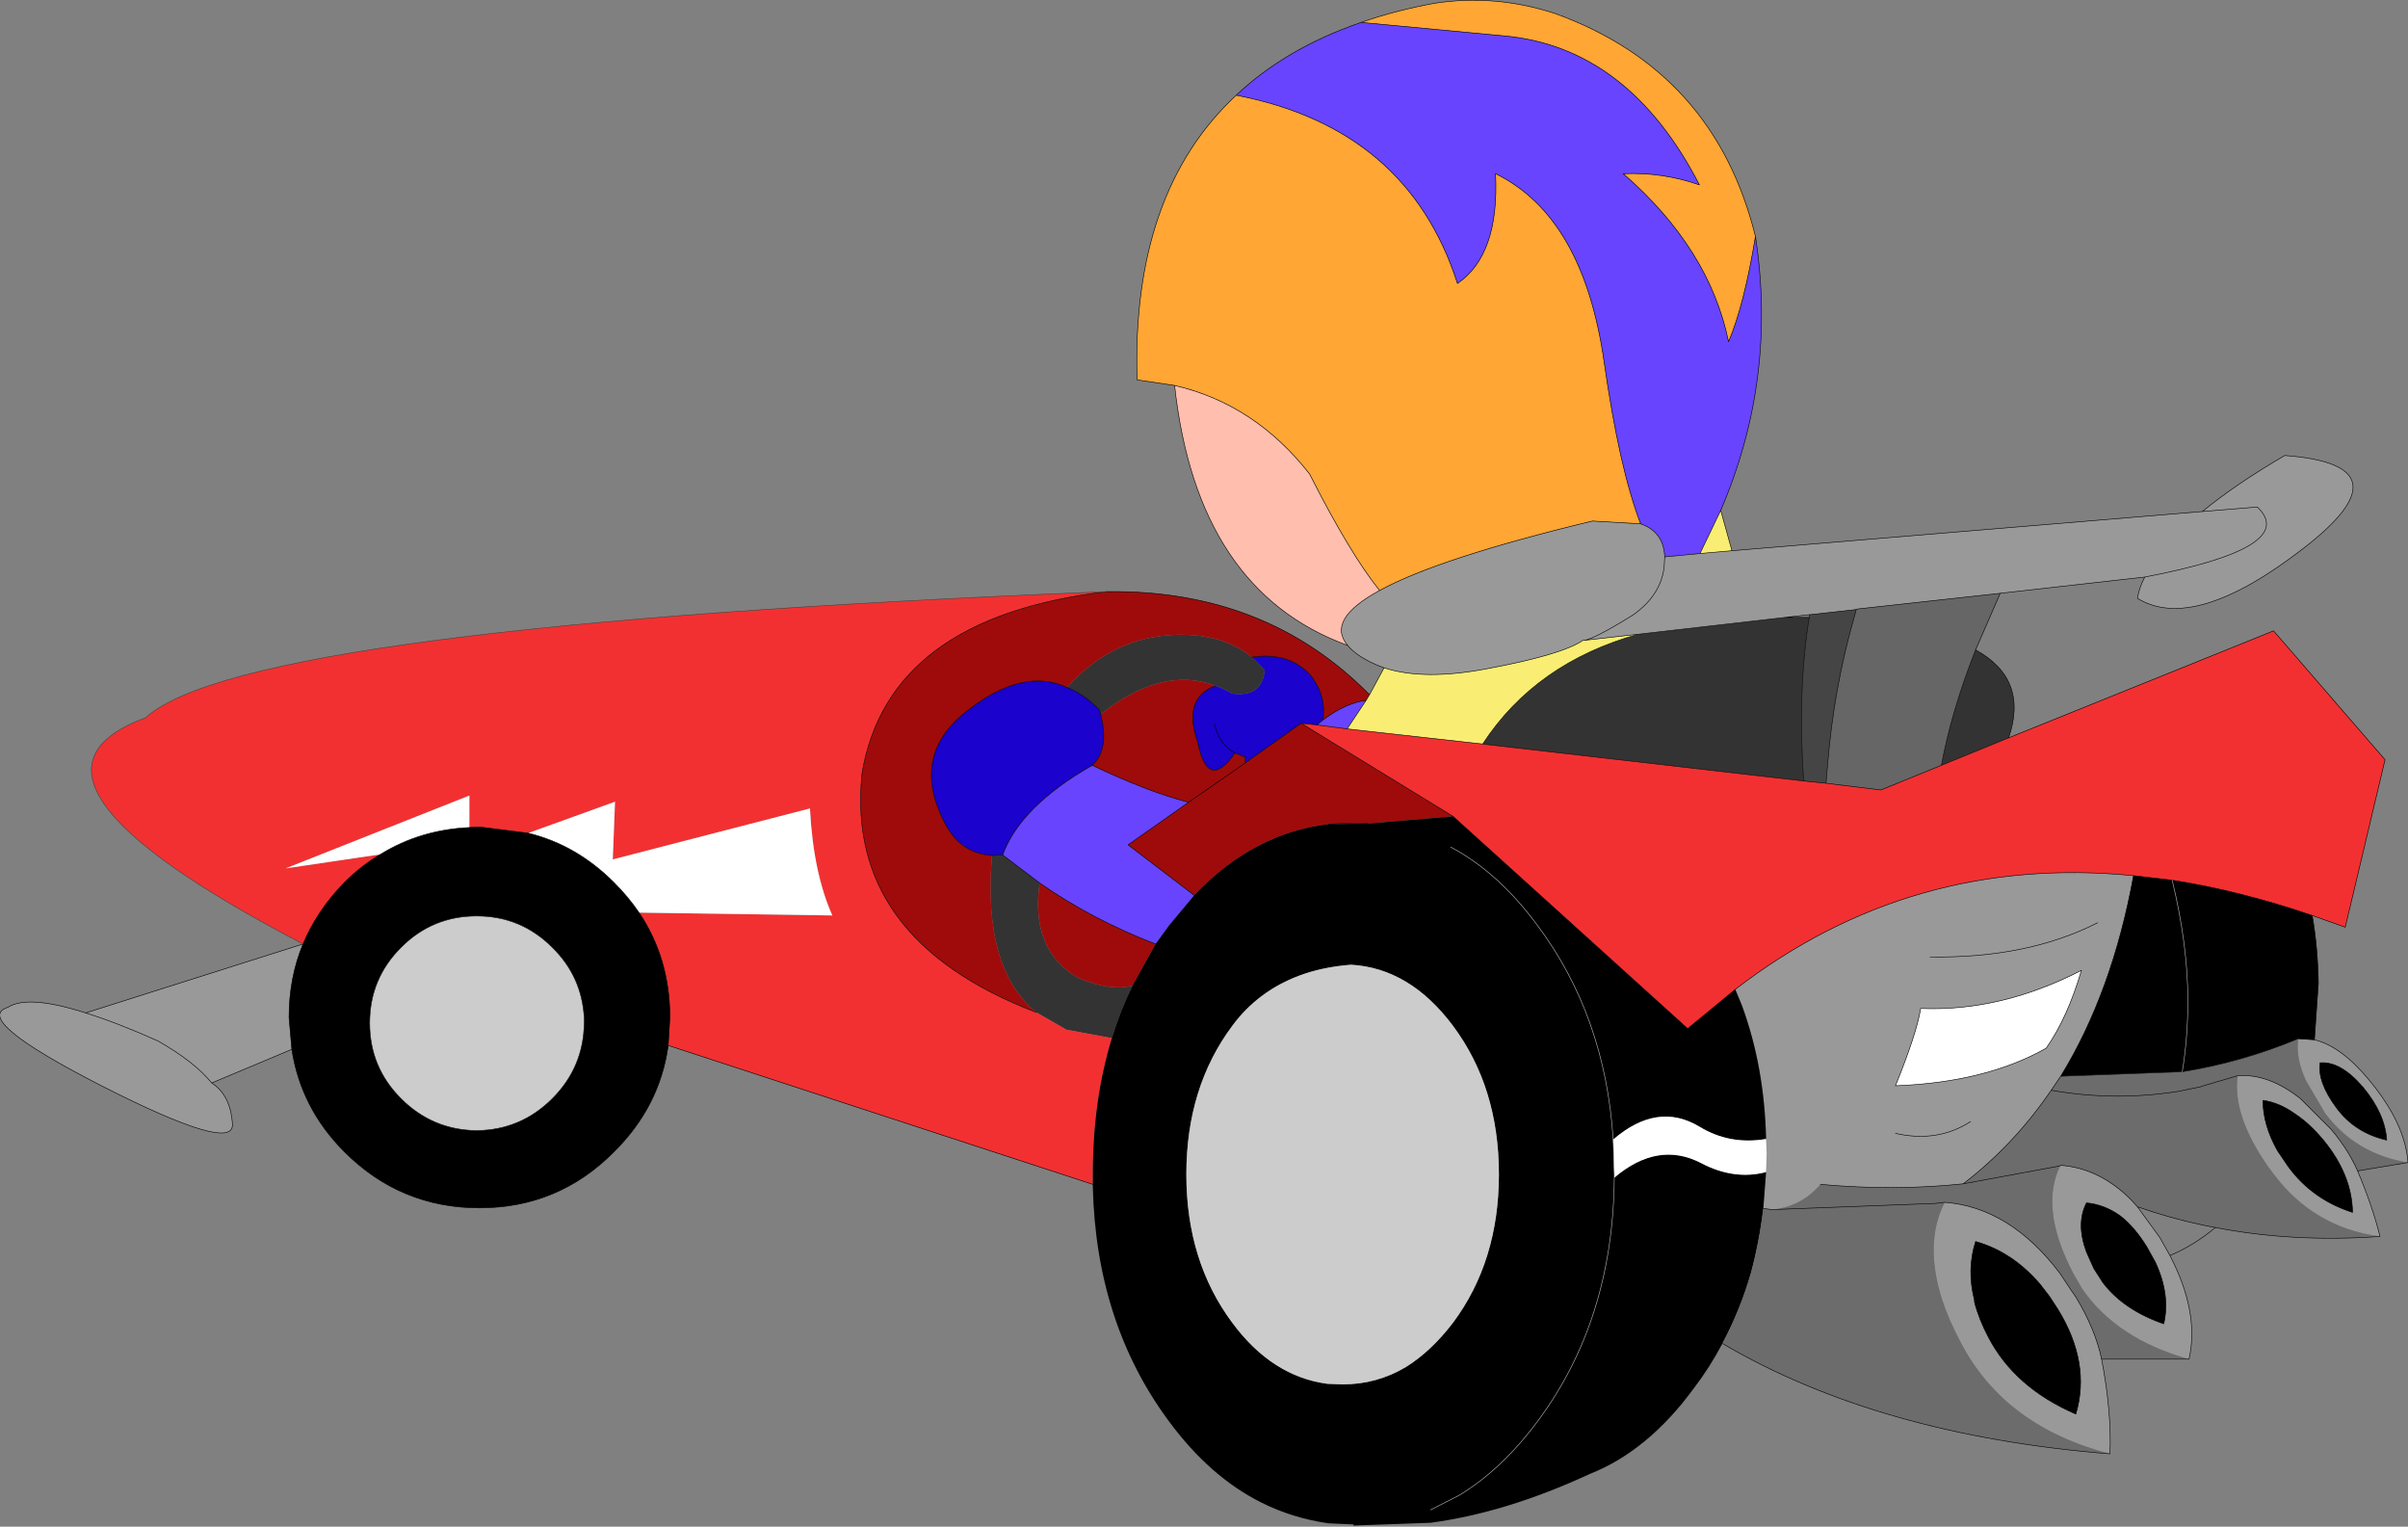
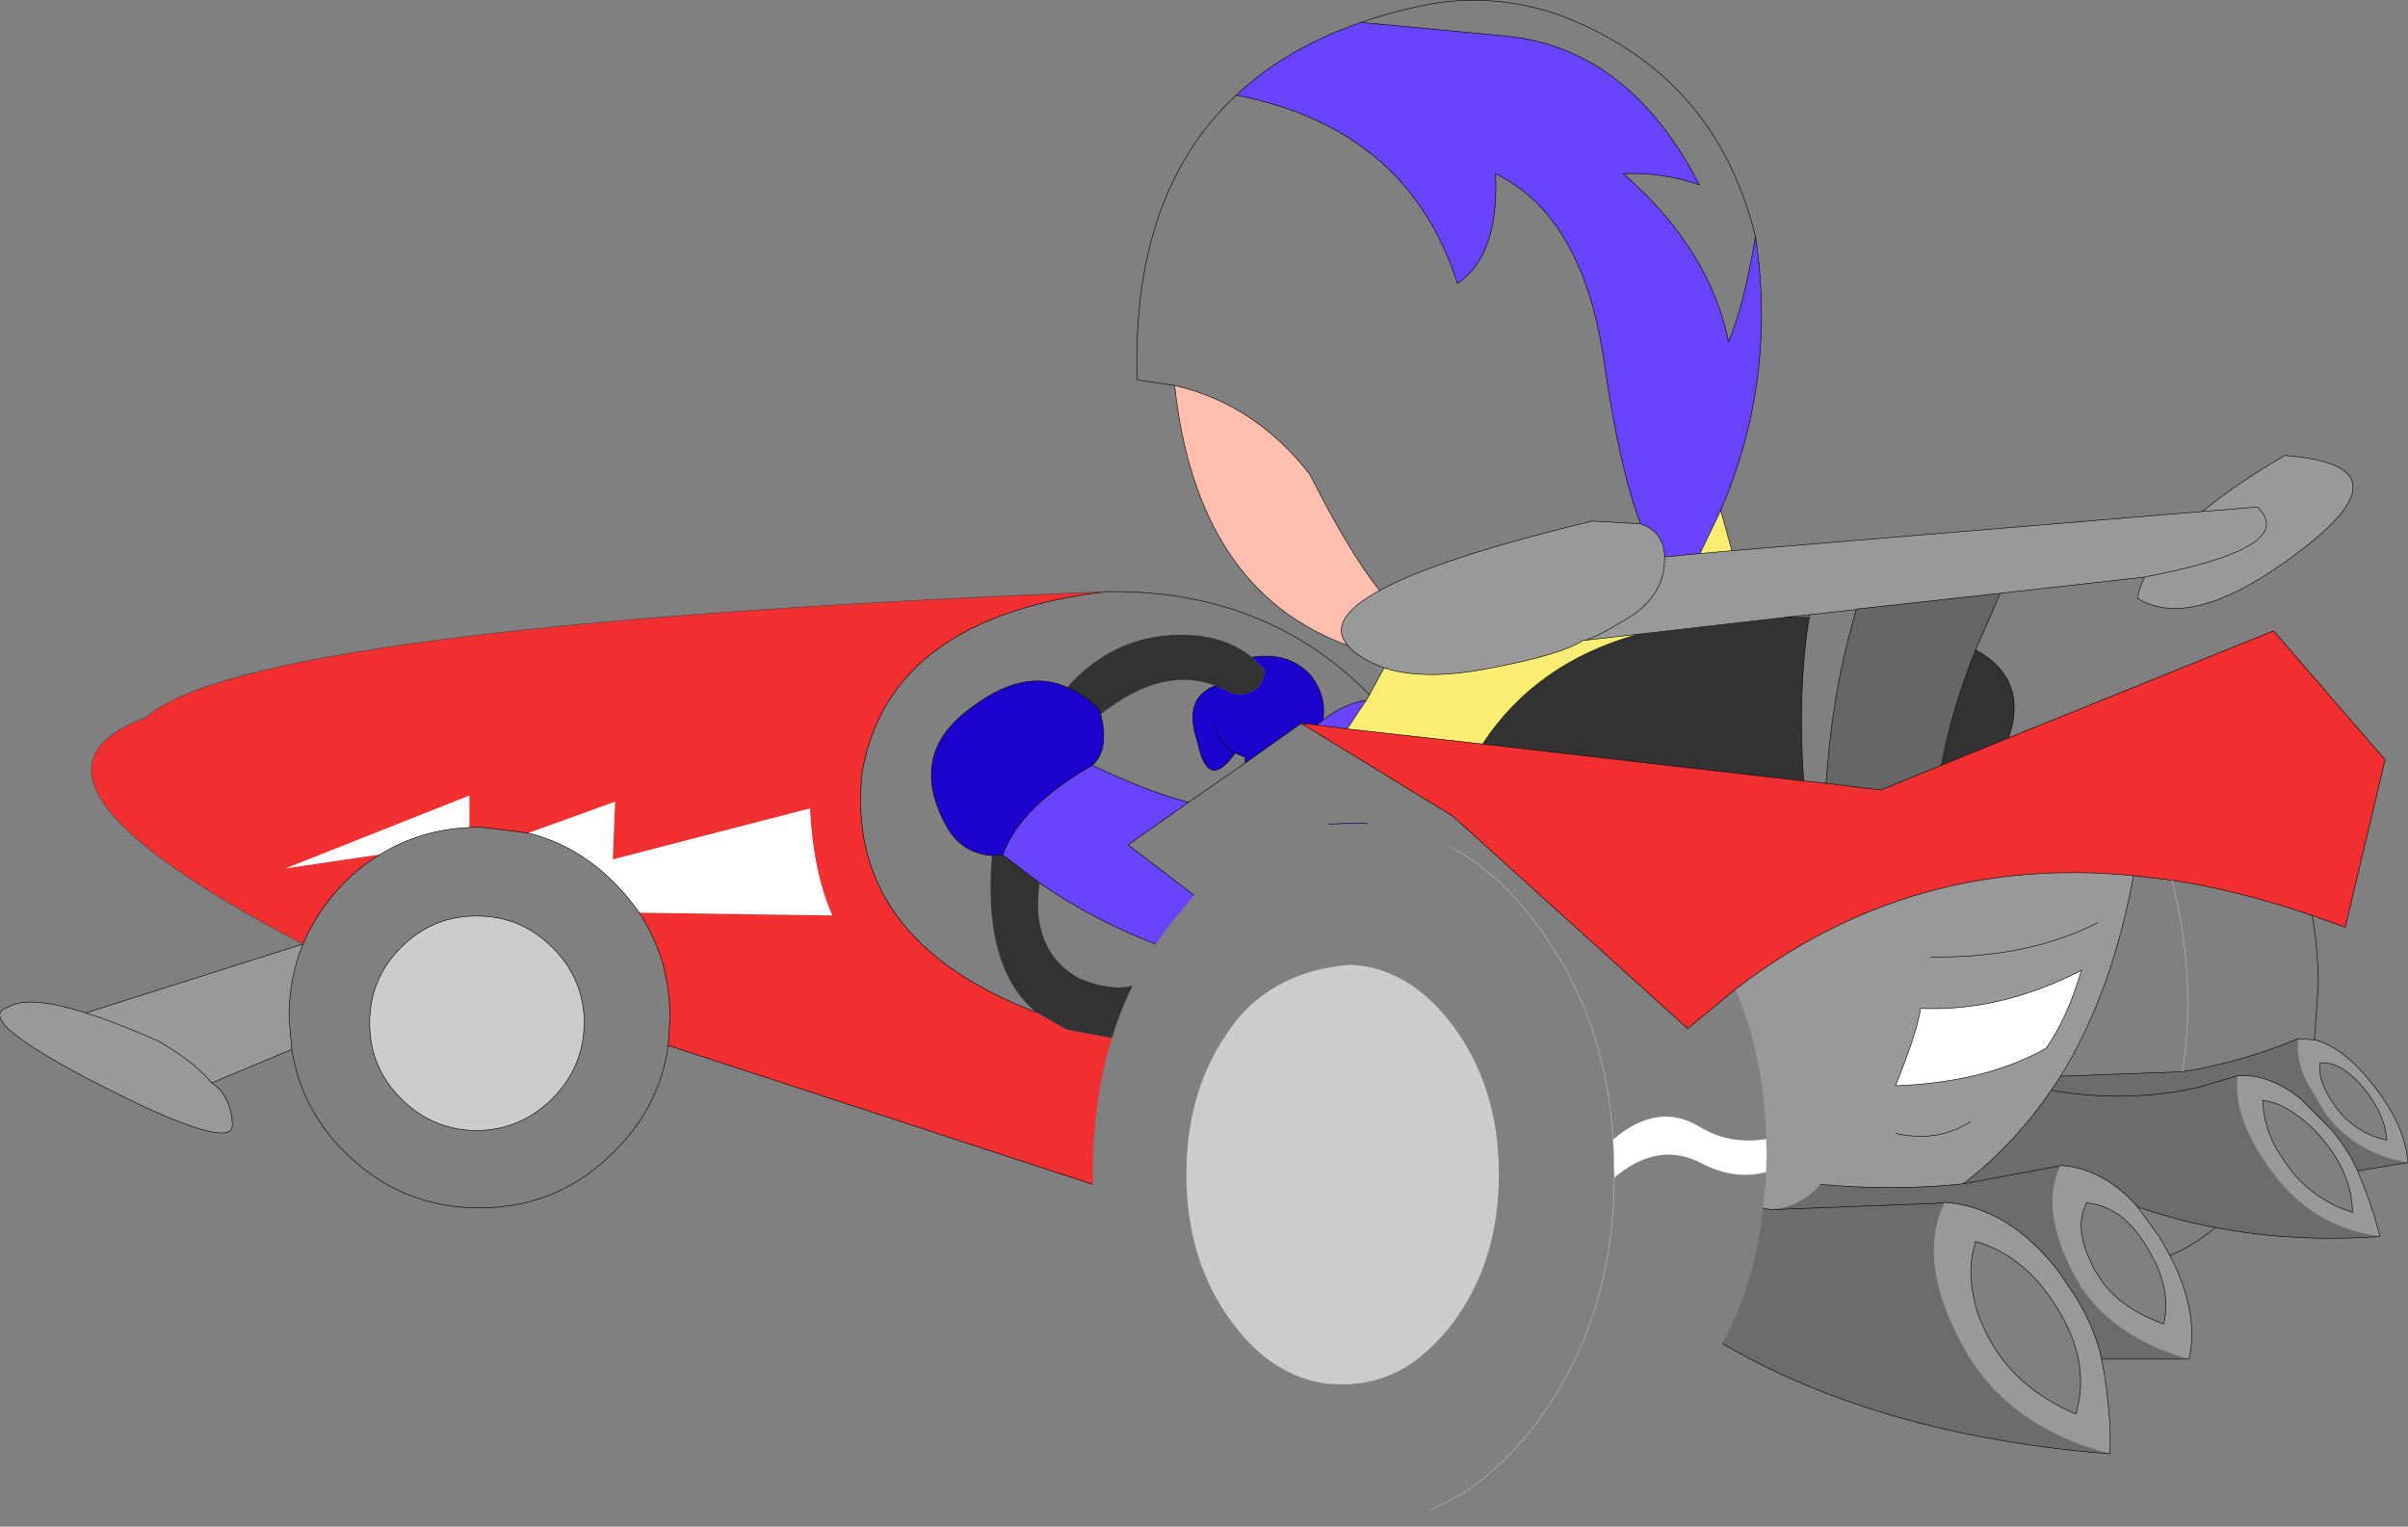
<svg xmlns="http://www.w3.org/2000/svg" height="136.25px" width="214.95px">
  <rect width="100%" height="100%" fill="#808080" stroke="none" />
  <g transform="matrix(1.0, 0.0, 0.0, 1.0, 107.5, 68.1)">
-     <path d="M49.2 -47.0 Q48.2 -40.9 46.8 -37.6 45.1 -45.9 37.4 -52.6 40.9 -52.75 44.2 -51.6 37.85 -63.9 26.75 -64.9 L14.0 -66.1 Q17.0 -67.15 20.5 -67.8 25.9 -68.65 31.3 -66.9 45.55 -61.75 49.2 -47.0 M2.85 -59.6 Q18.15 -56.65 22.6 -42.8 26.35 -45.35 26.0 -52.6 33.85 -48.75 35.7 -35.75 37.05 -26.3 38.95 -21.35 L34.65 -21.6 Q20.95 -18.3 15.65 -15.4 13.0 -18.7 9.4 -25.8 4.5 -32.05 -2.65 -33.7 L-6.0 -34.2 Q-6.5 -50.9 2.85 -59.6" fill="#ffa634" fill-rule="evenodd" stroke="none" />
    <path d="M14.0 -66.1 L26.75 -64.9 Q37.85 -63.9 44.2 -51.6 40.9 -52.75 37.4 -52.6 45.1 -45.9 46.8 -37.6 48.2 -40.9 49.2 -47.0 51.15 -34.3 46.1 -22.55 L44.25 -18.7 41.1 -18.4 Q41.0 -20.65 38.95 -21.35 37.05 -26.3 35.7 -35.75 33.85 -48.75 26.0 -52.6 26.35 -45.35 22.6 -42.8 18.15 -56.65 2.85 -59.6 7.3 -63.8 14.0 -66.1 M10.05 -3.4 L10.6 -3.85 Q12.6 -5.35 14.45 -5.6 L12.75 -3.05 10.05 -3.4 M11.1 5.45 L13.35 5.35 14.15 5.35 14.6 5.4 11.1 5.45 M-0.9 11.8 L-3.15 14.5 -4.35 16.15 Q-10.05 13.95 -14.7 10.7 L-18.0 8.2 Q-16.4 3.85 -10.0 0.2 -4.95 2.6 -1.4 3.5 L-6.8 7.3 -0.9 11.8" fill="#6844fe" fill-rule="evenodd" stroke="none" />
    <path d="M1.0 -6.9 Q1.75 -6.65 2.5 -6.2 5.15 -5.85 5.4 -8.3 L4.25 -9.45 Q7.7 -9.95 9.6 -7.7 10.9 -5.95 10.6 -3.85 L10.05 -3.4 8.65 -3.55 3.65 0.0 3.65 -0.55 3.45 -0.6 2.75 -0.9 Q0.3 2.6 -0.6 -1.9 -1.95 -5.8 1.0 -6.9 M0.9 -3.5 Q1.35 -1.65 2.75 -0.9 1.35 -1.65 0.9 -3.5 M-12.25 -6.75 Q-10.8 -6.2 -9.4 -4.8 L-9.25 -4.35 Q-8.45 -1.2 -10.0 0.2 -16.4 3.85 -18.0 8.2 L-18.95 8.25 Q-21.65 8.05 -23.0 5.65 -26.4 -0.5 -21.3 -4.55 -16.25 -8.6 -12.25 -6.75" fill="#1b02cc" fill-rule="evenodd" stroke="none" />
    <path d="M4.25 -9.45 L5.4 -8.3 Q5.15 -5.85 2.5 -6.2 1.75 -6.65 1.0 -6.9 -3.75 -8.7 -9.25 -4.35 L-9.4 -4.8 Q-10.8 -6.2 -12.25 -6.75 -8.15 -11.35 -2.3 -11.45 1.75 -11.5 4.25 -9.45 M24.85 -1.7 Q29.6 -8.95 38.75 -11.5 L51.85 -13.0 54.0 -13.0 Q52.95 -6.55 53.5 1.6 L24.85 -1.7 M-15.0 22.25 Q-19.8 18.3 -18.95 8.25 L-18.0 8.2 -14.7 10.7 Q-15.55 16.75 -11.2 19.2 -8.3 20.4 -6.4 19.85 -7.5 22.1 -8.25 24.55 L-12.3 23.8 -15.0 22.25 M68.85 -10.1 Q73.6 -7.5 71.8 -2.25 L65.8 0.2 Q66.7 -4.65 68.85 -10.1" fill="#333333" fill-rule="evenodd" stroke="none" />
-     <path d="M1.0 -6.9 Q-1.95 -5.8 -0.6 -1.9 0.3 2.6 2.75 -0.9 L3.45 -0.6 3.65 -0.55 3.65 0.0 8.65 -3.55 22.2 4.75 14.6 5.4 14.15 5.35 13.35 5.35 11.1 5.45 Q4.35 6.25 -0.9 11.8 L-6.8 7.3 -1.4 3.5 Q-4.95 2.6 -10.0 0.2 -8.45 -1.2 -9.25 -4.35 -3.75 -8.7 1.0 -6.9 M10.6 -3.85 Q10.9 -5.95 9.6 -7.7 7.7 -9.95 4.25 -9.45 1.75 -11.5 -2.3 -11.45 -8.15 -11.35 -12.25 -6.75 -16.25 -8.6 -21.3 -4.55 -26.4 -0.5 -23.0 5.65 -21.65 8.05 -18.95 8.25 -19.8 18.3 -15.0 22.25 -32.1 15.7 -30.55 0.9 -28.2 -13.0 -8.7 -15.3 5.5 -15.5 14.75 -6.1 L14.45 -5.6 Q12.6 -5.35 10.6 -3.85 M-4.35 16.15 L-6.4 19.85 Q-8.3 20.4 -11.2 19.2 -15.55 16.75 -14.7 10.7 -10.05 13.95 -4.35 16.15 M-1.4 3.5 L3.65 0.0 -1.4 3.5" fill="#9f0b0b" fill-rule="evenodd" stroke="none" />
    <path d="M8.65 -3.55 L10.05 -3.4 12.75 -3.05 24.85 -1.7 53.5 1.6 55.5 1.8 60.4 2.4 65.8 0.2 71.8 -2.25 95.45 -11.8 105.4 -0.3 101.85 14.65 98.9 13.6 Q92.45 11.4 86.4 10.45 L82.95 10.05 Q63.1 8.1 47.4 20.2 L43.15 23.7 22.2 4.75 8.65 -3.55 M-8.7 -15.3 Q-28.2 -13.0 -30.55 0.9 -32.1 15.7 -15.0 22.25 L-12.3 23.8 -8.25 24.55 Q-9.95 30.1 -9.95 36.65 L-9.95 37.6 -47.85 25.2 -47.7 22.7 Q-47.7 17.45 -50.45 13.35 L-33.2 13.6 Q-34.9 9.8 -35.2 4.05 L-52.8 8.6 -52.6 3.45 -60.35 6.25 -64.7 5.7 -65.6 5.75 -65.6 2.9 -82.0 9.4 -73.55 8.15 Q-75.25 9.15 -76.75 10.65 -79.2 13.15 -80.45 16.15 -108.9 1.3 -94.5 -4.05 -85.45 -12.25 -8.7 -15.3" fill="#f33031" fill-rule="evenodd" stroke="none" />
-     <path d="M38.95 -21.35 Q41.0 -20.65 41.1 -18.4 L44.25 -18.7 47.1 -18.95 89.1 -22.45 94.0 -22.85 Q97.8 -19.25 83.95 -16.6 97.8 -19.25 94.0 -22.85 L89.1 -22.45 Q92.0 -24.85 96.45 -27.45 107.75 -26.6 98.1 -19.15 88.35 -11.6 83.3 -14.7 83.45 -15.65 83.95 -16.6 L71.05 -15.15 58.3 -13.75 58.2 -13.7 54.15 -13.25 54.05 -13.25 51.85 -13.0 38.75 -11.5 33.9 -10.95 33.8 -10.95 Q31.9 -9.65 25.15 -8.4 19.55 -7.35 16.05 -8.5 15.35 -8.75 14.75 -9.05 13.4 -9.75 12.8 -10.5 10.85 -12.8 15.65 -15.4 20.95 -18.3 34.65 -21.6 L38.95 -21.35 M33.9 -10.95 Q34.85 -11.1 38.0 -13.05 L38.25 -13.2 Q40.75 -14.95 41.05 -17.5 L41.1 -18.4 41.05 -17.5 Q40.75 -14.95 38.25 -13.2 L38.0 -13.05 Q34.85 -11.1 33.9 -10.95 M99.1 24.7 Q101.45 25.25 103.95 28.25 107.2 32.15 107.45 35.65 102.8 34.9 100.05 31.25 L98.35 28.35 Q97.4 26.3 97.65 24.6 L99.1 24.7 M102.95 36.4 Q104.3 39.6 104.95 42.25 99.0 41.45 95.4 36.6 L94.95 36.0 Q91.75 31.4 92.25 27.9 95.0 27.7 97.85 29.95 L100.6 32.7 Q102.15 34.55 102.95 36.4 M86.2 43.95 Q88.85 49.05 87.9 53.2 81.45 51.4 78.35 46.9 L77.55 45.5 77.25 44.9 Q74.65 39.55 76.4 35.95 L76.45 35.9 Q79.75 36.15 82.45 38.7 L82.75 39.0 83.3 39.6 85.3 42.35 86.2 43.95 M80.1 53.2 Q81.0 57.85 80.85 61.65 71.45 59.2 67.55 51.75 66.45 49.7 65.85 47.85 64.25 42.8 66.1 39.2 71.9 39.65 76.35 45.5 L77.45 47.15 77.8 47.65 Q79.55 50.55 80.1 53.2 M-81.45 25.55 L-88.6 28.55 Q-86.9 29.65 -86.75 32.25 -86.65 34.8 -98.35 28.85 -110.1 22.85 -106.8 21.8 -105.0 20.65 -99.85 22.3 L-80.45 16.15 Q-81.7 19.15 -81.7 22.7 L-81.45 25.55 M82.95 10.05 Q81.05 20.45 76.45 27.95 L75.6 29.2 Q72.3 34.05 67.75 37.55 61.65 38.2 55.0 37.6 53.3 39.6 50.7 39.85 L49.9 39.75 50.15 36.5 50.2 34.85 50.15 33.55 Q50.0 27.1 48.0 21.65 L47.4 20.2 Q63.1 8.1 82.95 10.05 M99.6 26.75 Q99.35 28.45 101.05 30.75 102.7 33.0 105.55 33.65 105.4 31.3 103.45 28.95 101.45 26.6 99.6 26.75 M99.9 33.65 Q98.65 32.15 97.35 31.3 95.95 30.3 94.5 30.1 94.5 32.3 95.8 34.6 L96.75 36.0 Q98.9 38.95 102.5 40.1 102.45 36.75 99.9 33.65 M84.15 43.2 Q83.05 41.4 81.75 40.4 80.35 39.4 78.75 39.25 77.8 41.1 78.75 43.65 L79.4 45.1 80.2 46.35 Q82.05 48.8 85.65 50.05 86.25 47.45 84.9 44.55 L84.15 43.2 M79.75 14.25 Q73.45 17.45 64.8 17.3 73.45 17.45 79.75 14.25 M78.3 18.5 Q71.1 22.2 63.95 21.9 63.6 24.1 61.7 28.8 69.75 28.5 75.15 25.45 77.05 22.75 78.3 18.5 M68.4 32.0 Q65.45 33.9 61.7 33.05 65.45 33.9 68.4 32.0 M68.75 47.95 L68.75 48.1 Q69.15 49.65 70.0 51.25 72.35 55.75 77.8 58.1 79.15 53.55 76.2 48.75 L75.45 47.6 74.6 46.5 Q72.1 43.6 68.85 42.7 68.05 45.2 68.75 47.95 M-99.85 22.3 Q-97.1 23.15 -93.4 24.8 -90.15 26.65 -88.6 28.55 -90.15 26.65 -93.4 24.8 -97.1 23.15 -99.85 22.3" fill="#999999" fill-rule="evenodd" stroke="none" />
+     <path d="M38.95 -21.35 Q41.0 -20.65 41.1 -18.4 L44.25 -18.7 47.1 -18.95 89.1 -22.45 94.0 -22.85 Q97.8 -19.25 83.95 -16.6 97.8 -19.25 94.0 -22.85 L89.1 -22.45 Q92.0 -24.85 96.45 -27.45 107.75 -26.6 98.1 -19.15 88.35 -11.6 83.3 -14.7 83.45 -15.65 83.95 -16.6 L71.05 -15.15 58.3 -13.75 58.2 -13.7 54.15 -13.25 54.05 -13.25 51.85 -13.0 38.75 -11.5 33.9 -10.95 33.8 -10.95 Q31.9 -9.65 25.15 -8.4 19.55 -7.35 16.05 -8.5 15.35 -8.75 14.75 -9.05 13.4 -9.75 12.8 -10.5 10.85 -12.8 15.65 -15.4 20.95 -18.3 34.65 -21.6 L38.95 -21.35 M33.9 -10.95 Q34.85 -11.1 38.0 -13.05 L38.25 -13.2 Q40.75 -14.95 41.05 -17.5 L41.1 -18.4 41.05 -17.5 Q40.75 -14.95 38.25 -13.2 L38.0 -13.05 Q34.85 -11.1 33.9 -10.95 M99.1 24.7 Q101.45 25.25 103.95 28.25 107.2 32.15 107.45 35.65 102.8 34.9 100.05 31.25 L98.35 28.35 Q97.4 26.3 97.65 24.6 L99.1 24.7 M102.95 36.4 Q104.3 39.6 104.95 42.25 99.0 41.45 95.4 36.6 L94.95 36.0 Q91.75 31.4 92.25 27.9 95.0 27.7 97.85 29.95 L100.6 32.7 Q102.15 34.55 102.95 36.4 M86.2 43.95 Q88.85 49.05 87.9 53.2 81.45 51.4 78.35 46.9 L77.55 45.5 77.25 44.9 Q74.65 39.55 76.4 35.95 L76.45 35.9 Q79.75 36.15 82.45 38.7 L82.75 39.0 83.3 39.6 85.3 42.35 86.2 43.95 M80.1 53.2 Q81.0 57.85 80.85 61.65 71.45 59.2 67.55 51.75 66.45 49.7 65.85 47.85 64.25 42.8 66.1 39.2 71.9 39.65 76.35 45.5 L77.45 47.15 77.8 47.65 Q79.55 50.55 80.1 53.2 M-81.45 25.55 L-88.6 28.55 Q-86.9 29.65 -86.75 32.25 -86.65 34.8 -98.35 28.85 -110.1 22.85 -106.8 21.8 -105.0 20.65 -99.85 22.3 L-80.45 16.15 Q-81.7 19.15 -81.7 22.7 L-81.45 25.55 M82.95 10.05 Q81.05 20.45 76.45 27.95 L75.6 29.2 Q72.3 34.05 67.75 37.55 61.65 38.2 55.0 37.6 53.3 39.6 50.7 39.85 L49.9 39.75 50.15 36.5 50.2 34.85 50.15 33.55 Q50.0 27.1 48.0 21.65 L47.4 20.2 Q63.1 8.1 82.95 10.05 M99.6 26.75 Q99.35 28.45 101.05 30.75 102.7 33.0 105.55 33.65 105.4 31.3 103.45 28.95 101.45 26.6 99.6 26.75 M99.9 33.65 Q98.65 32.15 97.35 31.3 95.95 30.3 94.5 30.1 94.5 32.3 95.8 34.6 L96.75 36.0 Q98.9 38.95 102.5 40.1 102.45 36.75 99.9 33.65 M84.15 43.2 Q83.05 41.4 81.75 40.4 80.35 39.4 78.75 39.25 77.8 41.1 78.75 43.65 L79.4 45.1 80.2 46.35 Q82.05 48.8 85.65 50.05 86.25 47.45 84.9 44.55 L84.15 43.2 M79.75 14.25 Q73.45 17.45 64.8 17.3 73.45 17.45 79.75 14.25 M78.3 18.5 Q71.1 22.2 63.95 21.9 63.6 24.1 61.7 28.8 69.75 28.5 75.15 25.45 77.05 22.75 78.3 18.5 M68.4 32.0 Q65.45 33.9 61.7 33.05 65.45 33.9 68.4 32.0 L68.75 48.1 Q69.15 49.65 70.0 51.25 72.35 55.75 77.8 58.1 79.15 53.55 76.2 48.75 L75.45 47.6 74.6 46.5 Q72.1 43.6 68.85 42.7 68.05 45.2 68.75 47.95 M-99.85 22.3 Q-97.1 23.15 -93.4 24.8 -90.15 26.65 -88.6 28.55 -90.15 26.65 -93.4 24.8 -97.1 23.15 -99.85 22.3" fill="#999999" fill-rule="evenodd" stroke="none" />
    <path d="M44.25 -18.7 L46.1 -22.55 47.1 -18.95 44.25 -18.7 M14.45 -5.6 L14.75 -6.1 16.05 -8.5 Q19.55 -7.35 25.15 -8.4 31.9 -9.65 33.8 -10.95 L33.9 -10.95 38.75 -11.5 Q29.6 -8.95 24.85 -1.7 L12.75 -3.05 14.45 -5.6" fill="#f9ee73" fill-rule="evenodd" stroke="none" />
    <path d="M12.8 -10.5 Q-0.65 -15.4 -2.65 -33.7 4.5 -32.05 9.4 -25.8 13.0 -18.7 15.65 -15.4 10.85 -12.8 12.8 -10.5" fill="#ffbeae" fill-rule="evenodd" stroke="none" />
    <path d="M58.2 -13.7 L58.3 -13.75 71.05 -15.15 68.85 -10.1 Q66.7 -4.65 65.8 0.2 L60.4 2.4 55.5 1.8 55.65 0.0 Q56.2 -6.6 57.95 -12.8 L58.2 -13.7" fill="#666666" fill-rule="evenodd" stroke="none" />
-     <path d="M54.05 -13.25 L54.15 -13.25 58.2 -13.7 57.95 -12.8 Q56.2 -6.6 55.65 0.0 L55.5 1.8 53.5 1.6 Q52.95 -6.55 54.0 -13.0 L54.05 -13.25" fill="#454545" fill-rule="evenodd" stroke="none" />
-     <path d="M98.9 13.6 Q99.4 16.45 99.45 19.65 L99.1 24.7 97.65 24.6 Q92.6 26.7 87.3 27.55 L76.45 27.95 Q81.05 20.45 82.95 10.05 L86.4 10.45 Q87.8 16.25 87.8 21.2 87.8 24.5 87.3 27.55 87.8 24.5 87.8 21.2 87.8 16.25 86.4 10.45 92.45 11.4 98.9 13.6 M46.25 51.8 Q45.15 53.9 43.7 55.8 39.6 61.4 34.4 63.45 26.95 66.9 20.2 67.8 L13.3 68.05 13.35 67.95 11.1 67.85 Q7.9 67.4 5.1 66.0 0.5 63.7 -3.15 58.75 -9.65 50.0 -9.95 37.85 L-9.95 37.6 -9.95 36.65 Q-9.95 30.1 -8.25 24.55 -7.5 22.1 -6.4 19.85 L-4.35 16.15 -3.15 14.5 -0.9 11.8 Q4.35 6.25 11.1 5.45 L14.6 5.4 22.2 4.75 43.15 23.7 47.4 20.2 48.0 21.65 Q50.0 27.1 50.15 33.55 46.9 34.1 44.2 32.45 40.45 30.2 36.5 33.6 L36.6 36.65 36.6 37.0 Q40.5 33.7 44.35 35.7 47.3 37.25 50.15 36.5 L49.9 39.75 Q49.55 42.7 48.8 45.5 47.85 48.8 46.25 51.8 M-47.85 25.2 Q-48.6 30.65 -52.7 34.7 -57.65 39.7 -64.7 39.7 -71.75 39.7 -76.75 34.7 -80.65 30.8 -81.45 25.55 L-81.7 22.7 Q-81.7 19.15 -80.45 16.15 -79.2 13.15 -76.75 10.65 -75.25 9.15 -73.55 8.15 -70.0 5.95 -65.6 5.75 L-64.7 5.7 -60.35 6.25 Q-56.05 7.3 -52.7 10.65 -51.4 11.95 -50.45 13.35 -47.7 17.45 -47.7 22.7 L-47.85 25.2 M99.6 26.75 Q101.45 26.6 103.45 28.95 105.4 31.3 105.55 33.65 102.7 33.0 101.05 30.75 99.35 28.45 99.6 26.75 M99.9 33.65 Q102.45 36.75 102.5 40.1 98.9 38.95 96.75 36.0 L95.8 34.6 Q94.5 32.3 94.5 30.1 95.95 30.3 97.35 31.3 98.65 32.15 99.9 33.65 M84.15 43.2 L84.9 44.55 Q86.25 47.45 85.65 50.05 82.05 48.8 80.2 46.35 L79.4 45.1 78.75 43.65 Q77.8 41.1 78.75 39.25 80.35 39.4 81.75 40.4 83.05 41.4 84.15 43.2 M68.75 47.95 Q68.05 45.2 68.85 42.7 72.1 43.6 74.6 46.5 L75.45 47.6 76.2 48.75 Q79.15 53.55 77.8 58.1 72.35 55.75 70.0 51.25 69.15 49.65 68.75 48.1 L68.75 47.95 M22.0 7.5 Q26.25 9.75 29.75 14.5 35.8 22.6 36.5 33.6 35.8 22.6 29.75 14.5 26.25 9.75 22.0 7.5 M8.4 19.0 Q4.75 20.4 2.5 23.45 -1.6 28.95 -1.6 36.7 -1.6 44.45 2.5 49.95 6.05 54.75 11.0 55.4 L12.35 55.45 Q15.4 55.45 18.0 53.9 20.25 52.5 22.2 49.95 26.3 44.45 26.3 36.7 26.3 28.95 22.2 23.45 18.35 18.3 13.1 18.0 10.5 18.2 8.4 19.0 M20.2 66.65 L22.75 65.35 Q26.55 63.05 29.75 58.75 36.5 49.7 36.6 37.0 36.5 49.7 29.75 58.75 26.55 63.05 22.75 65.35 L20.2 66.65 M-55.35 22.75 Q-55.55 19.05 -58.2 16.45 -61.0 13.65 -64.95 13.65 -68.9 13.65 -71.7 16.45 -74.5 19.25 -74.5 23.2 -74.5 27.15 -71.7 29.95 -68.9 32.75 -64.95 32.8 -61.0 32.75 -58.2 29.95 -55.4 27.15 -55.35 23.2 L-55.35 22.75" fill="#000000" fill-rule="evenodd" stroke="none" />
    <path d="M107.45 35.65 L102.95 36.4 Q102.15 34.55 100.6 32.7 L97.85 29.95 Q95.0 27.7 92.25 27.9 91.75 31.4 94.95 36.0 L95.4 36.6 Q99.0 41.45 104.95 42.25 97.2 42.8 90.25 41.45 L89.2 41.25 Q86.15 40.6 83.3 39.6 L82.75 39.0 82.45 38.7 Q79.75 36.15 76.45 35.9 L76.4 35.95 Q74.65 39.55 77.25 44.9 L77.55 45.5 78.35 46.9 Q81.45 51.4 87.9 53.2 L80.1 53.2 Q79.55 50.55 77.8 47.65 L77.45 47.15 76.35 45.5 Q71.9 39.65 66.1 39.2 64.25 42.8 65.85 47.85 66.45 49.7 67.55 51.75 71.45 59.2 80.85 61.65 60.2 60.0 46.25 51.8 47.85 48.8 48.8 45.5 49.55 42.7 49.9 39.75 L50.7 39.85 Q53.3 39.6 55.0 37.6 61.65 38.2 67.75 37.55 72.3 34.05 75.6 29.2 L76.45 27.95 87.3 27.55 Q92.6 26.7 97.65 24.6 97.4 26.3 98.35 28.35 L100.05 31.25 Q102.8 34.9 107.45 35.65 M92.25 27.9 L89.2 28.8 88.9 28.9 86.95 29.3 Q81.25 30.2 75.6 29.2 81.25 30.2 86.95 29.3 L88.9 28.9 89.2 28.8 92.25 27.9 M66.1 39.2 L65.25 39.3 50.7 39.85 65.25 39.3 66.1 39.2 M67.75 37.55 L76.4 35.95 67.75 37.55" fill="#6c6c6c" fill-rule="evenodd" stroke="none" />
    <path d="M78.3 18.5 Q77.05 22.75 75.15 25.45 69.75 28.5 61.7 28.8 63.6 24.1 63.95 21.9 71.1 22.2 78.3 18.5 M50.15 33.55 L50.2 34.85 50.15 36.5 Q47.3 37.25 44.35 35.7 40.5 33.7 36.6 37.0 L36.6 36.65 36.5 33.6 Q40.45 30.2 44.2 32.45 46.9 34.1 50.15 33.55 M-60.35 6.25 L-52.6 3.45 -52.8 8.6 -35.2 4.05 Q-34.9 9.8 -33.2 13.6 L-50.45 13.35 Q-51.4 11.95 -52.7 10.65 -56.05 7.3 -60.35 6.25 M-65.6 5.75 Q-70.0 5.95 -73.55 8.15 L-82.0 9.4 -65.6 2.9 -65.6 5.75" fill="#ffffff" fill-rule="evenodd" stroke="none" />
    <path d="M8.4 19.0 Q10.5 18.2 13.1 18.0 18.35 18.3 22.2 23.45 26.3 28.95 26.3 36.7 26.3 44.45 22.2 49.95 20.25 52.5 18.0 53.9 15.4 55.45 12.35 55.45 L11.0 55.4 Q6.05 54.75 2.5 49.95 -1.6 44.45 -1.6 36.7 -1.6 28.95 2.5 23.45 4.75 20.4 8.4 19.0 M-55.35 22.75 L-55.35 23.2 Q-55.4 27.15 -58.2 29.95 -61.0 32.75 -64.95 32.8 -68.9 32.75 -71.7 29.95 -74.5 27.15 -74.5 23.2 -74.5 19.25 -71.7 16.45 -68.9 13.65 -64.95 13.65 -61.0 13.65 -58.2 16.45 -55.55 19.05 -55.35 22.75" fill="#cccccc" fill-rule="evenodd" stroke="none" />
    <path d="M14.0 -66.1 L26.75 -64.9 Q37.85 -63.9 44.2 -51.6 40.9 -52.75 37.4 -52.6 45.1 -45.9 46.8 -37.6 48.2 -40.9 49.2 -47.0 45.55 -61.75 31.3 -66.9 25.9 -68.65 20.5 -67.8 17.0 -67.15 14.0 -66.1 7.3 -63.8 2.85 -59.6 18.15 -56.65 22.6 -42.8 26.35 -45.35 26.0 -52.6 33.85 -48.75 35.7 -35.75 37.05 -26.3 38.95 -21.35 41.0 -20.65 41.1 -18.4 L44.25 -18.7 46.1 -22.55 Q51.15 -34.3 49.2 -47.0 M1.0 -6.9 Q-1.95 -5.8 -0.6 -1.9 0.3 2.6 2.75 -0.9 1.35 -1.65 0.9 -3.5 M2.75 -0.9 L3.45 -0.6 3.65 -0.55 3.65 0.0 8.65 -3.55 10.05 -3.4 10.6 -3.85 Q10.9 -5.95 9.6 -7.7 7.7 -9.95 4.25 -9.45 M-12.25 -6.75 Q-10.8 -6.2 -9.4 -4.8 L-9.25 -4.35 Q-8.45 -1.2 -10.0 0.2 -16.4 3.85 -18.0 8.2 L-14.7 10.7 Q-10.05 13.95 -4.35 16.15 M14.75 -6.1 L14.45 -5.6 12.75 -3.05 24.85 -1.7 Q29.6 -8.95 38.75 -11.5 L33.9 -10.95 33.8 -10.95 Q31.9 -9.65 25.15 -8.4 19.55 -7.35 16.05 -8.5 L14.75 -6.1 Q5.5 -15.5 -8.7 -15.3 -28.2 -13.0 -30.55 0.9 -32.1 15.7 -15.0 22.25 M-18.95 8.25 Q-21.65 8.05 -23.0 5.65 -26.4 -0.5 -21.3 -4.55 -16.25 -8.6 -12.25 -6.75 M16.05 -8.5 Q15.35 -8.75 14.75 -9.05 13.4 -9.75 12.8 -10.5 -0.65 -15.4 -2.65 -33.7 L-6.0 -34.2 Q-6.5 -50.9 2.85 -59.6 M10.6 -3.85 Q12.6 -5.35 14.45 -5.6 M12.8 -10.5 Q10.85 -12.8 15.65 -15.4 13.0 -18.7 9.4 -25.8 4.5 -32.05 -2.65 -33.7 M12.75 -3.05 L10.05 -3.4 M15.65 -15.4 Q20.95 -18.3 34.65 -21.6 L38.95 -21.35 M41.1 -18.4 L41.05 -17.5 Q40.75 -14.95 38.25 -13.2 L38.0 -13.05 Q34.85 -11.1 33.9 -10.95 M54.05 -13.25 L54.15 -13.25 58.2 -13.7 58.3 -13.75 71.05 -15.15 83.95 -16.6 Q97.8 -19.25 94.0 -22.85 L89.1 -22.45 47.1 -18.95 44.25 -18.7 M51.85 -13.0 L54.05 -13.25 54.0 -13.0 Q52.95 -6.55 53.5 1.6 L55.5 1.8 55.65 0.0 Q56.2 -6.6 57.95 -12.8 L58.2 -13.7 M54.0 -13.0 L51.85 -13.0 38.75 -11.5 M46.1 -22.55 L47.1 -18.95 M71.05 -15.15 L68.85 -10.1 Q73.6 -7.5 71.8 -2.25 L95.45 -11.8 105.4 -0.3 101.85 14.65 98.9 13.6 Q99.4 16.45 99.45 19.65 L99.1 24.7 Q101.45 25.25 103.95 28.25 107.2 32.15 107.45 35.65 L102.95 36.4 Q104.3 39.6 104.95 42.25 97.2 42.8 90.25 41.45 88.35 43.05 86.2 43.95 88.85 49.05 87.9 53.2 L80.1 53.2 Q81.0 57.85 80.85 61.65 60.2 60.0 46.25 51.8 M-9.95 37.6 L-47.85 25.2 Q-48.6 30.65 -52.7 34.7 -57.65 39.7 -64.7 39.7 -71.75 39.7 -76.75 34.7 -80.65 30.8 -81.45 25.55 L-88.6 28.55 Q-86.9 29.65 -86.75 32.25 -86.65 34.8 -98.35 28.85 -110.1 22.85 -106.8 21.8 -105.0 20.65 -99.85 22.3 L-80.45 16.15 Q-81.7 19.15 -81.7 22.7 L-81.45 25.55 M89.1 -22.45 Q92.0 -24.85 96.45 -27.45 107.75 -26.6 98.1 -19.15 88.35 -11.6 83.3 -14.7 83.45 -15.65 83.95 -16.6 M97.65 24.6 L99.1 24.7 M86.4 10.45 L82.95 10.05 Q81.05 20.45 76.45 27.95 L87.3 27.55 Q92.6 26.7 97.65 24.6 M86.4 10.45 Q92.45 11.4 98.9 13.6 M99.6 26.75 Q101.45 26.6 103.45 28.95 105.4 31.3 105.55 33.65 102.7 33.0 101.05 30.75 99.35 28.45 99.6 26.75 M99.9 33.65 Q102.45 36.75 102.5 40.1 98.9 38.95 96.75 36.0 L95.8 34.6 Q94.5 32.3 94.5 30.1 95.95 30.3 97.35 31.3 98.65 32.15 99.9 33.65 M92.25 27.9 Q95.0 27.7 97.85 29.95 L100.6 32.7 Q102.15 34.55 102.95 36.4 M75.6 29.2 Q81.25 30.2 86.95 29.3 L88.9 28.9 89.2 28.8 92.25 27.9 M90.25 41.45 L89.2 41.25 Q86.15 40.6 83.3 39.6 L85.3 42.35 86.2 43.95 M83.3 39.6 L82.75 39.0 82.45 38.7 Q79.75 36.15 76.45 35.9 L76.4 35.95 67.75 37.55 Q72.3 34.05 75.6 29.2 L76.45 27.95 M84.15 43.2 L84.9 44.55 Q86.25 47.45 85.65 50.05 82.05 48.8 80.2 46.35 L79.4 45.1 78.75 43.65 Q77.8 41.1 78.75 39.25 80.35 39.4 81.75 40.4 83.05 41.4 84.15 43.2 M64.8 17.3 Q73.45 17.45 79.75 14.25 M78.3 18.5 Q77.05 22.75 75.15 25.45 69.75 28.5 61.7 28.8 63.6 24.1 63.95 21.9 71.1 22.2 78.3 18.5 M22.2 4.75 L43.15 23.7 47.4 20.2 Q63.1 8.1 82.95 10.05 M55.5 1.8 L60.4 2.4 65.8 0.2 Q66.7 -4.65 68.85 -10.1 M49.9 39.75 L50.7 39.85 65.25 39.3 66.1 39.2 Q71.9 39.65 76.35 45.5 L77.45 47.15 77.8 47.65 Q79.55 50.55 80.1 53.2 M55.0 37.6 Q61.65 38.2 67.75 37.55 M61.7 33.05 Q65.45 33.9 68.4 32.0 M68.75 47.95 Q68.05 45.2 68.85 42.7 72.1 43.6 74.6 46.5 L75.45 47.6 76.2 48.75 Q79.15 53.55 77.8 58.1 72.35 55.75 70.0 51.25 69.15 49.65 68.75 48.1 L68.75 47.95 M11.1 5.45 L13.35 5.35 14.15 5.35 14.6 5.4 M22.2 4.75 L8.65 -3.55 M65.8 0.2 L71.8 -2.25 M24.85 -1.7 L53.5 1.6 M-0.9 11.8 L-6.8 7.3 -1.4 3.5 Q-4.95 2.6 -10.0 0.2 M-18.95 8.25 L-18.0 8.2 M-60.35 6.25 Q-56.05 7.3 -52.7 10.65 -51.4 11.95 -50.45 13.35 -47.7 17.45 -47.7 22.7 L-47.85 25.2 M-55.35 22.75 L-55.35 23.2 Q-55.4 27.15 -58.2 29.95 -61.0 32.75 -64.95 32.8 -68.9 32.75 -71.7 29.95 -74.5 27.15 -74.5 23.2 -74.5 19.25 -71.7 16.45 -68.9 13.65 -64.95 13.65 -61.0 13.65 -58.2 16.45 -55.55 19.05 -55.35 22.75 M-60.35 6.25 L-64.7 5.7 -65.6 5.75 Q-70.0 5.95 -73.55 8.15 -75.25 9.15 -76.75 10.65 -79.2 13.15 -80.45 16.15 M-88.6 28.55 Q-90.15 26.65 -93.4 24.8 -97.1 23.15 -99.85 22.3 M3.65 0.0 L-1.4 3.5" fill="none" stroke="#000000" stroke-linecap="round" stroke-linejoin="round" stroke-width="0.05" />
    <path d="M87.3 27.55 Q87.8 24.5 87.8 21.2 87.8 16.25 86.4 10.45 M36.5 33.6 L36.6 36.65 36.6 37.0 Q36.5 49.7 29.75 58.75 26.55 63.05 22.75 65.35 L20.2 66.65 M36.5 33.6 Q35.8 22.6 29.75 14.5 26.25 9.75 22.0 7.5" fill="none" stroke="#bcbcbc" stroke-linecap="round" stroke-linejoin="round" stroke-width="0.05" />
    <path d="M-80.45 16.15 Q-108.9 1.3 -94.5 -4.05 -85.45 -12.25 -8.7 -15.3" fill="none" stroke="#44423c" stroke-linecap="round" stroke-linejoin="round" stroke-width="0.05" />
  </g>
</svg>